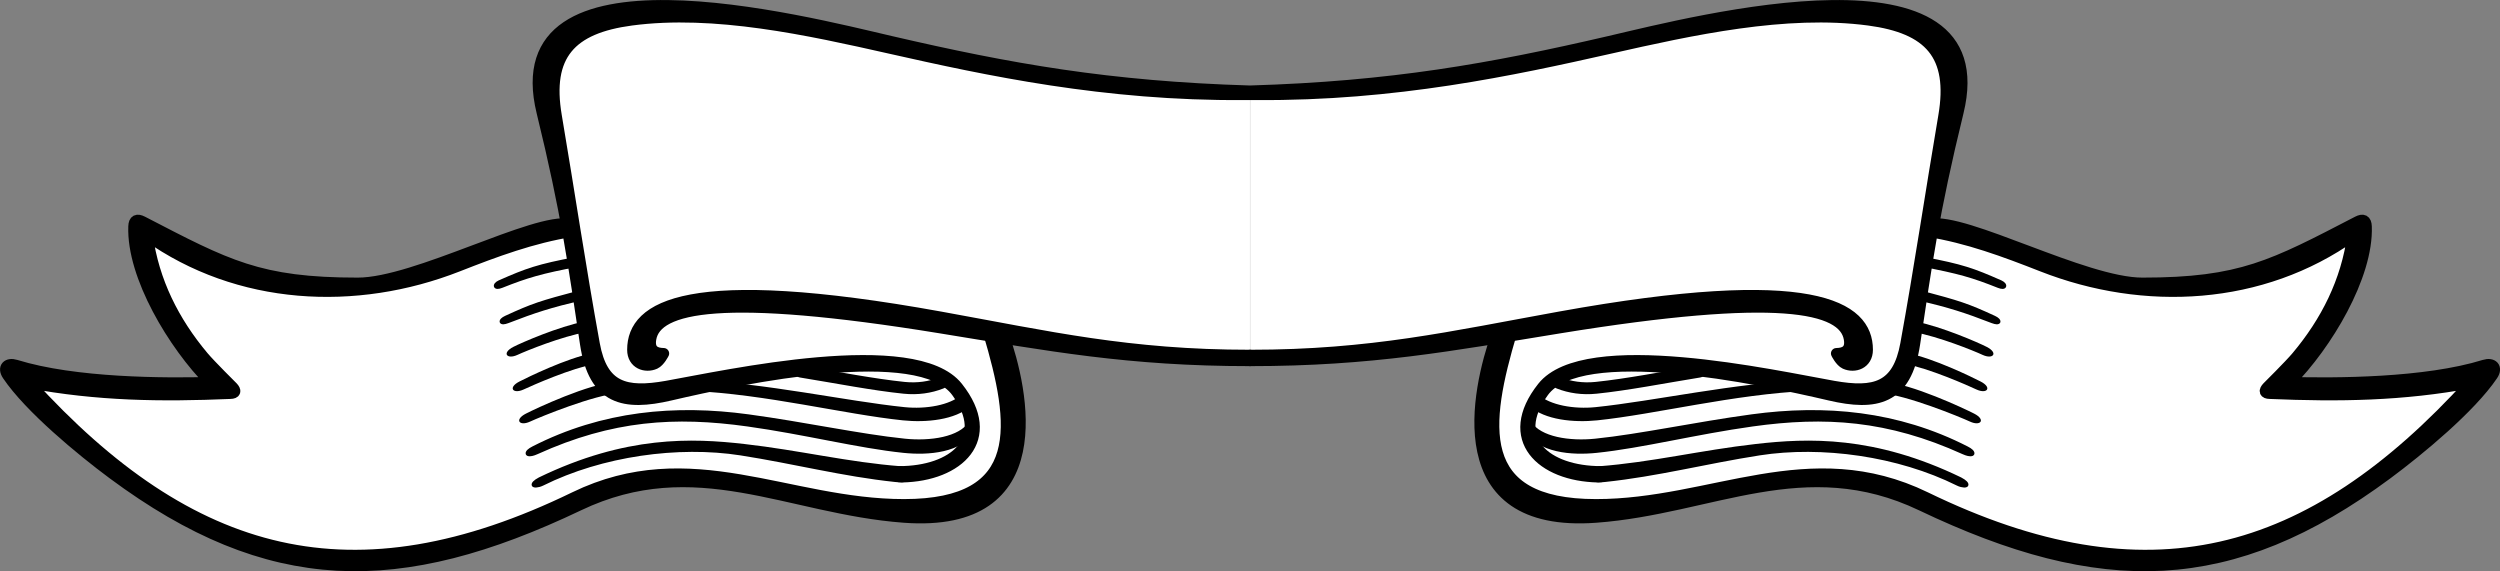
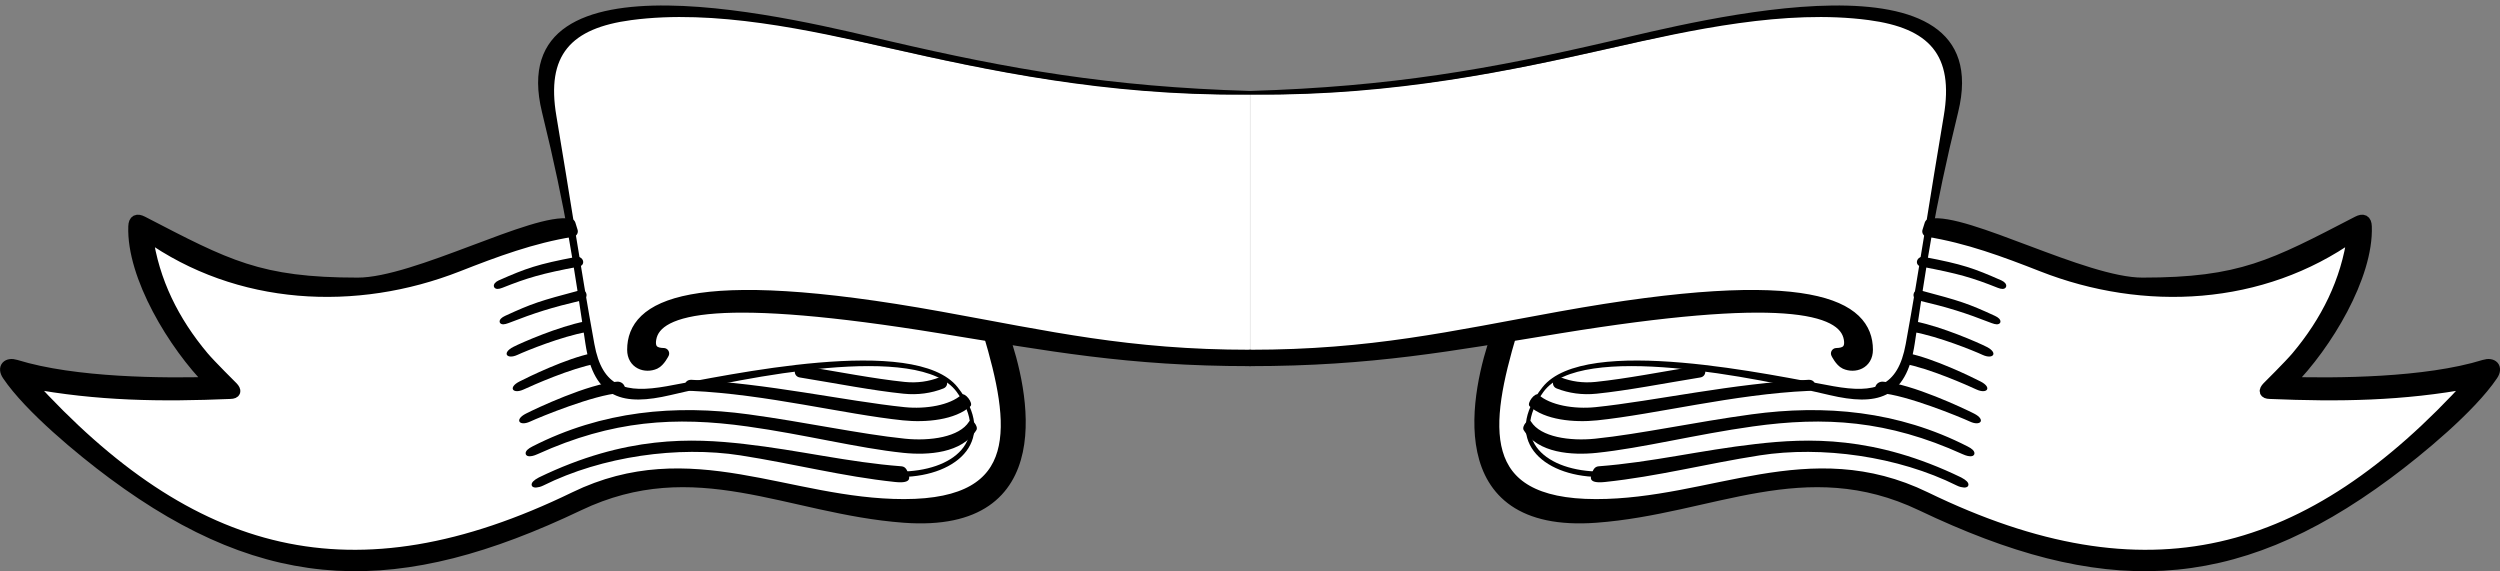
<svg xmlns="http://www.w3.org/2000/svg" xmlns:ns1="http://www.inkscape.org/namespaces/inkscape" xmlns:ns2="http://sodipodi.sourceforge.net/DTD/sodipodi-0.dtd" xmlns:xlink="http://www.w3.org/1999/xlink" version="1.1" id="Layer_1" x="0px" y="0px" width="800" height="182.776" viewBox="0 0 800 182.776" enable-background="new 0 0 161.173 191.341" xml:space="preserve" ns1:version="0.91 r13725" ns2:docname="Banner40.svg">
  <rect x="0" y="0" width="800" height="182.776" fill="#808080" stroke="none" />
  <defs id="defs1919">
    <defs id="defs839">
      <rect height="174.587" width="145.356" y="8.045" x="8.28" id="SVGID_69_" />
    </defs>
    <clipPath id="SVGID_70_">
      <use id="use843" overflow="visible" xlink:href="#SVGID_69_" style="overflow:visible" x="0" y="0" width="100%" height="100%" />
    </clipPath>
    <defs id="defs1457">
      <rect height="174.587" width="145.356" y="8.045" x="8.28" id="SVGID_137_" />
    </defs>
    <clipPath id="SVGID_138_">
      <use id="use1461" overflow="visible" xlink:href="#SVGID_137_" style="overflow:visible" x="0" y="0" width="100%" height="100%" />
    </clipPath>
    <defs id="defs1811">
      <rect height="174.587" width="145.356" y="8.045" x="8.28" id="SVGID_185_" />
    </defs>
    <clipPath id="SVGID_186_">
      <use id="use1815" overflow="visible" xlink:href="#SVGID_185_" style="overflow:visible" x="0" y="0" width="100%" height="100%" />
    </clipPath>
    <defs id="defs319">
      <rect height="174.587" width="145.356" y="8.045" x="8.28" id="SVGID_25_" />
    </defs>
    <clipPath id="SVGID_26_">
      <use id="use323" overflow="visible" xlink:href="#SVGID_25_" style="overflow:visible" x="0" y="0" width="100%" height="100%" />
    </clipPath>
    <defs id="defs599">
      <rect height="174.587" width="145.356" y="8.045" x="8.28" id="SVGID_49_" />
    </defs>
    <clipPath id="SVGID_50_">
      <use id="use603" overflow="visible" xlink:href="#SVGID_49_" style="overflow:visible" x="0" y="0" width="100%" height="100%" />
    </clipPath>
    <defs id="defs495">
      <rect height="174.587" width="145.356" y="8.045" x="8.28" id="SVGID_41_" />
    </defs>
    <clipPath id="SVGID_42_">
      <use id="use499" overflow="visible" xlink:href="#SVGID_41_" style="overflow:visible" x="0" y="0" width="100%" height="100%" />
    </clipPath>
    <defs id="defs199">
      <rect height="174.587" width="145.356" y="8.045" x="8.28" id="SVGID_17_" />
    </defs>
    <clipPath id="SVGID_18_">
      <use id="use203" overflow="visible" xlink:href="#SVGID_17_" style="overflow:visible" x="0" y="0" width="100%" height="100%" />
    </clipPath>
    <defs id="defs405">
      <rect height="174.587" width="145.356" y="8.045" x="8.28" id="SVGID_29_" />
    </defs>
    <clipPath id="SVGID_30_">
      <use id="use409" overflow="visible" xlink:href="#SVGID_29_" style="overflow:visible" x="0" y="0" width="100%" height="100%" />
    </clipPath>
    <defs id="defs807">
      <rect height="174.587" width="145.356" y="8.045" x="8.28" id="SVGID_65_" />
    </defs>
    <clipPath id="SVGID_66_">
      <use id="use811" overflow="visible" xlink:href="#SVGID_65_" style="overflow:visible" x="0" y="0" width="100%" height="100%" />
    </clipPath>
    <defs id="defs5">
      <rect height="174.587" width="145.356" y="8.045" x="8.28" id="SVGID_1_" />
    </defs>
    <clipPath id="SVGID_2_">
      <use id="use9" overflow="visible" xlink:href="#SVGID_1_" style="overflow:visible" x="0" y="0" width="100%" height="100%" />
    </clipPath>
    <defs id="defs707">
      <rect height="174.587" width="145.356" y="8.045" x="8.28" id="SVGID_53_" />
    </defs>
    <clipPath id="SVGID_54_">
      <use id="use711" overflow="visible" xlink:href="#SVGID_53_" style="overflow:visible" x="0" y="0" width="100%" height="100%" />
    </clipPath>
    <defs id="defs435">
      <rect height="174.587" width="145.356" y="8.045" x="8.28" id="SVGID_33_" />
    </defs>
    <clipPath id="SVGID_34_">
      <use id="use439" overflow="visible" xlink:href="#SVGID_33_" style="overflow:visible" x="0" y="0" width="100%" height="100%" />
    </clipPath>
    <defs id="defs1679">
      <rect height="174.587" width="145.356" y="8.045" x="8.28" id="SVGID_169_" />
    </defs>
    <clipPath id="SVGID_170_">
      <use id="use1683" overflow="visible" xlink:href="#SVGID_169_" style="overflow:visible" x="0" y="0" width="100%" height="100%" />
    </clipPath>
    <defs id="defs1627">
      <rect height="174.587" width="145.356" y="8.045" x="8.28" id="SVGID_161_" />
    </defs>
    <clipPath id="SVGID_162_">
      <use id="use1631" overflow="visible" xlink:href="#SVGID_161_" style="overflow:visible" x="0" y="0" width="100%" height="100%" />
    </clipPath>
  </defs>
  <ns2:namedview pagecolor="#ffffff" bordercolor="#666666" borderopacity="1" objecttolerance="10" gridtolerance="10" guidetolerance="10" ns1:pageopacity="0" ns1:pageshadow="2" ns1:window-width="1600" ns1:window-height="837" id="namedview1917" showgrid="false" ns1:zoom="1.38" ns1:cx="400" ns1:cy="91.38797" ns1:window-x="-8" ns1:window-y="-8" ns1:window-maximized="1" ns1:current-layer="Layer_1" fit-margin-top="0" fit-margin-left="0" fit-margin-right="0" fit-margin-bottom="0" />
  <g id="g6799" transform="matrix(7.807,0,0,7.807,-1793.352,-1229.464)">
    <path transform="translate(200,0)" clip-path="url(#SVGID_186_)" d="m 80.945,171.968 c -4.108,0 -7.06,-0.357 -10.448,-1.026 0.747,2.54 2.241,7.371 -3.73,7.371 -4.345,0 -8.957,-2.613 -13.436,-0.315 -9.782,5.017 -17.167,1.434 -23.139,-5.283 0,0 4.415,0.943 8.957,0.746 0,0 -3.403,-2.9 -3.732,-6.718 2.986,2.239 5.971,2.566 8.959,2.566 2.984,0 4.893,-1.803 8.801,-2.42 -0.219,-1.351 -0.455,-2.727 -0.807,-4.624 -0.384,-2.071 0.187,-3.752 3.201,-4.106 6.719,-0.789 13.219,3.202 25.375,3.202 l 0,10.607 z" id="path1841" ns1:connector-curvature="0" style="fill:#ffffff" />
    <path transform="translate(200,0)" clip-path="url(#SVGID_186_)" d="m 51.436,174.764 c -0.434,0.201 -0.657,-0.078 -0.168,-0.328 0.396,-0.203 2.573,-1.232 3.734,-1.309 0.16,-0.011 0.277,0.087 0.312,0.2 0.037,0.125 -0.033,0.256 -0.205,0.268 -1.045,0.069 -3.256,0.976 -3.673,1.169" id="path1843" ns1:connector-curvature="0" />
    <path transform="translate(200,0)" clip-path="url(#SVGID_186_)" d="m 66.719,174.712 c -2.409,-0.25 -5.606,-1.072 -8.671,-1.208 -0.158,-0.007 -0.259,-0.113 -0.26,-0.234 -10e-4,-0.126 0.103,-0.227 0.264,-0.22 3.076,0.137 6.31,0.87 8.728,1.12 0.894,0.093 1.869,-0.084 2.338,-0.504 0.142,-0.127 0.504,0.349 0.369,0.469 -0.622,0.558 -1.802,0.677 -2.768,0.577" id="path1845" ns1:connector-curvature="0" />
    <path transform="translate(200,0)" clip-path="url(#SVGID_186_)" d="m 60.056,176.147 c -2.535,-0.395 -5.661,0.033 -8.082,1.239 -0.106,0.053 -0.202,0.071 -0.274,0.078 -0.059,0.005 -0.147,0.003 -0.185,-0.065 -0.021,-0.038 -0.016,-0.078 -0.004,-0.107 0.012,-0.029 0.032,-0.057 0.057,-0.081 0.048,-0.05 0.126,-0.104 0.229,-0.158 3.568,-1.729 6.292,-1.614 8.414,-1.373 2.275,0.257 4.271,0.751 6.448,0.915 0.188,0.014 0.241,0.184 0.29,0.331 0.045,0.136 0.128,0.385 -0.554,0.312 -2.153,-0.227 -4.126,-0.745 -6.339,-1.091" id="path1847" ns1:connector-curvature="0" />
    <path transform="translate(200,0)" clip-path="url(#SVGID_186_)" d="m 66.74,173.619 c -1.271,-0.131 -2.716,-0.415 -4.248,-0.665 -0.159,-0.026 -0.22,-0.164 -0.201,-0.279 0.02,-0.115 0.12,-0.226 0.279,-0.2 1.521,0.248 2.959,0.531 4.22,0.662 0.52,0.053 0.996,-0.02 1.411,-0.182 0.15,-0.059 0.271,0.028 0.314,0.137 0.043,0.109 0.013,0.255 -0.138,0.314 -0.487,0.192 -1.043,0.275 -1.637,0.213" id="path1849" ns1:connector-curvature="0" />
    <path transform="translate(200,0)" clip-path="url(#SVGID_186_)" d="m 50.296,169.281 c -0.073,0.029 -0.142,0.046 -0.197,0.044 -0.052,-0.002 -0.115,-0.022 -0.139,-0.084 -0.023,-0.059 0.005,-0.117 0.037,-0.155 0.035,-0.041 0.086,-0.08 0.154,-0.11 1.136,-0.501 1.59,-0.663 3.173,-0.963 0.133,-0.026 0.241,0.047 0.278,0.142 0.041,0.105 -0.011,0.225 -0.155,0.252 -1.546,0.293 -2.093,0.454 -3.151,0.874" id="path1851" ns1:connector-curvature="0" />
    <path transform="translate(200,0)" clip-path="url(#SVGID_186_)" d="m 50.55,170.726 c -0.078,0.03 -0.153,0.049 -0.209,0.05 -0.047,0 -0.122,-0.012 -0.146,-0.082 -0.022,-0.065 0.02,-0.122 0.052,-0.155 0.038,-0.039 0.097,-0.077 0.168,-0.11 1.126,-0.518 1.418,-0.609 3.067,-1.048 0.139,-0.037 0.242,0.045 0.266,0.151 0.023,0.104 -0.032,0.224 -0.171,0.257 -1.287,0.306 -1.914,0.505 -3.027,0.937" id="path1853" ns1:connector-curvature="0" />
    <path transform="translate(200,0)" clip-path="url(#SVGID_186_)" d="m 66.736,176.044 c -1.861,-0.193 -4.059,-0.757 -6.393,-1.082 -2.953,-0.412 -5.522,-0.259 -8.598,1.135 -0.169,0.077 -0.259,0.085 -0.325,0.087 -0.057,0.002 -0.144,-0.013 -0.162,-0.099 -0.014,-0.066 0.031,-0.128 0.072,-0.168 0.047,-0.047 0.117,-0.09 0.202,-0.134 2.862,-1.463 5.857,-1.726 8.862,-1.317 2.329,0.317 4.548,0.805 6.404,0.997 1.046,0.108 2.238,-0.068 2.632,-0.697 0.103,-0.164 0.398,0.191 0.302,0.345 -0.593,0.952 -1.982,1.038 -2.996,0.933" id="path1855" ns1:connector-curvature="0" />
    <path transform="translate(200,0)" clip-path="url(#SVGID_186_)" d="m 51.172,173.447 c -0.434,0.201 -0.658,-0.078 -0.168,-0.328 0.346,-0.177 1.92,-0.951 3.004,-1.164 0.03,-0.006 0.073,0.018 0.084,0.047 l 0.109,0.288 c 0.017,0.047 -0.008,0.091 -0.057,0.1 -1.019,0.18 -2.608,0.889 -2.972,1.057" id="path1857" ns1:connector-curvature="0" />
    <path transform="translate(200,0)" clip-path="url(#SVGID_186_)" d="m 50.922,172.028 c -0.434,0.201 -0.657,-0.078 -0.168,-0.328 0.347,-0.178 1.845,-0.83 2.928,-1.043 0.042,-0.008 0.082,0.021 0.088,0.064 l 0.039,0.289 c 0.006,0.037 -0.024,0.077 -0.061,0.083 -1.019,0.181 -2.461,0.766 -2.826,0.935" id="path1859" ns1:connector-curvature="0" />
    <path transform="translate(200,0)" clip-path="url(#SVGID_186_)" d="m 80.953,171.968 c 4.107,0 7.059,-0.357 10.448,-1.026 -0.747,2.54 -2.241,7.371 3.729,7.371 4.345,0 8.957,-2.613 13.437,-0.315 9.781,5.017 17.168,1.434 23.139,-5.283 0,0 -4.415,0.943 -8.957,0.746 0,0 3.403,-2.9 3.731,-6.718 -2.985,2.239 -5.972,2.566 -8.959,2.566 -2.983,0 -4.893,-1.803 -8.802,-2.42 0.221,-1.351 0.456,-2.727 0.809,-4.624 0.384,-2.071 -0.188,-3.752 -3.2,-4.106 -6.718,-0.789 -13.219,3.202 -25.375,3.202 l 0,10.607 z" id="path1861" ns1:connector-curvature="0" style="fill:#ffffff" />
    <path transform="translate(200,0)" clip-path="url(#SVGID_186_)" d="m 80.945,172.042 c -4.982,0 -8.238,-0.762 -12.689,-1.567 -10.362,-1.875 -12.615,-0.45 -12.615,1.343 0,0.575 0.532,0.745 0.916,0.572 0.196,-0.089 0.358,-0.419 0.358,-0.419 -0.365,-0.004 -0.604,-0.149 -0.527,-0.601 0.221,-1.309 2.912,-1.905 11.868,-0.447 4.465,0.726 7.711,1.343 12.693,1.343" id="path1875" ns1:connector-curvature="0" />
    <path transform="translate(200,0)" clip-path="url(#SVGID_186_)" stroke-miterlimit="3.864" d="m 80.945,172.042 c -4.982,0 -8.238,-0.762 -12.689,-1.567 -10.362,-1.875 -12.615,-0.45 -12.615,1.343 0,0.575 0.532,0.745 0.916,0.572 0.196,-0.089 0.358,-0.419 0.358,-0.419 -0.365,-0.004 -0.604,-0.149 -0.527,-0.601 0.221,-1.309 2.912,-1.905 11.868,-0.447 4.465,0.726 7.711,1.343 12.693,1.343" id="path1877" ns1:connector-curvature="0" style="fill:none;stroke:#000000;stroke-width:0.448;stroke-linecap:round;stroke-linejoin:round;stroke-miterlimit:3.864" />
    <path transform="translate(200,0)" clip-path="url(#SVGID_186_)" d="m 53.171,166.966 c -1.642,0.263 -3.148,0.824 -4.687,1.428 -4.194,1.647 -9.006,1.395 -12.733,-1.256 0.26,1.884 1.086,3.524 2.294,4.963 0.295,0.35 1.2,1.246 1.2,1.246 0.151,0.157 0.124,0.257 -0.09,0.263 -2.855,0.122 -5.448,0.085 -8.255,-0.439 6.628,7.289 13.286,9.103 22.362,4.693 4.769,-2.316 8.741,0.299 13.504,0.299 5.052,0 4.576,-3.307 3.464,-7.043 l 0.606,0.065 c 0.813,2.296 2.09,7.958 -4.07,7.5 -4.748,-0.352 -8.549,-2.771 -13.333,-0.489 -7.366,3.514 -12.689,3.464 -19.098,-1.292 -1.307,-0.969 -3.413,-2.712 -4.311,-4.041 -0.218,-0.323 0.002,-0.516 0.329,-0.415 2.433,0.755 6.117,0.757 7.992,0.708 -1.518,-1.527 -3.226,-4.361 -3.152,-6.394 0.01,-0.263 0.135,-0.313 0.358,-0.199 3.472,1.799 4.775,2.522 8.824,2.522 2.384,0 7.255,-2.693 8.705,-2.414 l 0.091,0.295 z" id="path1879" ns1:connector-curvature="0" />
    <path transform="translate(200,0)" clip-path="url(#SVGID_186_)" stroke-miterlimit="3.864" d="m 53.171,166.966 c -1.642,0.263 -3.148,0.824 -4.687,1.428 -4.194,1.647 -9.006,1.395 -12.733,-1.256 0.26,1.884 1.086,3.524 2.294,4.963 0.295,0.35 1.2,1.246 1.2,1.246 0.151,0.157 0.124,0.257 -0.09,0.263 -2.855,0.122 -5.448,0.085 -8.255,-0.439 6.628,7.289 13.286,9.103 22.362,4.693 4.769,-2.316 8.741,0.299 13.504,0.299 5.052,0 4.576,-3.307 3.464,-7.043 l 0.606,0.065 c 0.813,2.296 2.09,7.958 -4.07,7.5 -4.748,-0.352 -8.549,-2.771 -13.333,-0.489 -7.366,3.514 -12.689,3.464 -19.098,-1.292 -1.307,-0.969 -3.413,-2.712 -4.311,-4.041 -0.218,-0.323 0.002,-0.516 0.329,-0.415 2.433,0.755 6.117,0.757 7.992,0.708 -1.518,-1.527 -3.226,-4.361 -3.152,-6.394 0.01,-0.263 0.135,-0.313 0.358,-0.199 3.472,1.799 4.775,2.522 8.824,2.522 2.384,0 7.255,-2.693 8.705,-2.414 l 0.091,0.295 z" id="path1881" ns1:connector-curvature="0" style="fill:none;stroke:#000000;stroke-width:0.448;stroke-linecap:round;stroke-linejoin:round;stroke-miterlimit:3.864" />
    <path transform="translate(200,0)" clip-path="url(#SVGID_186_)" d="m 110.461,174.764 c 0.434,0.201 0.657,-0.078 0.168,-0.328 -0.397,-0.203 -2.573,-1.232 -3.735,-1.309 -0.158,-0.011 -0.276,0.087 -0.31,0.2 -0.037,0.125 0.032,0.256 0.204,0.268 1.045,0.069 3.256,0.976 3.673,1.169" id="path1883" ns1:connector-curvature="0" />
    <path transform="translate(200,0)" clip-path="url(#SVGID_186_)" d="m 95.178,174.712 c 2.408,-0.25 5.605,-1.072 8.671,-1.208 0.158,-0.007 0.258,-0.113 0.259,-0.234 10e-4,-0.126 -0.103,-0.227 -0.263,-0.22 -3.075,0.137 -6.311,0.87 -8.729,1.12 -0.893,0.093 -1.869,-0.084 -2.338,-0.504 -0.141,-0.127 -0.503,0.349 -0.369,0.469 0.623,0.558 1.802,0.677 2.769,0.577" id="path1885" ns1:connector-curvature="0" />
    <path transform="translate(200,0)" clip-path="url(#SVGID_186_)" d="m 101.84,176.147 c 2.535,-0.395 5.662,0.033 8.082,1.239 0.106,0.053 0.202,0.071 0.274,0.078 0.059,0.005 0.146,0.003 0.185,-0.065 0.021,-0.038 0.016,-0.078 0.004,-0.107 -0.012,-0.029 -0.032,-0.057 -0.056,-0.081 -0.049,-0.05 -0.127,-0.104 -0.23,-0.158 -3.567,-1.729 -6.292,-1.614 -8.414,-1.373 -2.274,0.257 -4.271,0.751 -6.446,0.915 -0.19,0.014 -0.242,0.184 -0.291,0.331 -0.046,0.136 -0.128,0.385 0.553,0.312 2.155,-0.227 4.126,-0.745 6.339,-1.091" id="path1887" ns1:connector-curvature="0" />
    <path transform="translate(200,0)" clip-path="url(#SVGID_186_)" d="m 95.157,173.619 c 1.271,-0.131 2.717,-0.415 4.248,-0.665 0.16,-0.026 0.22,-0.164 0.201,-0.279 -0.019,-0.115 -0.12,-0.226 -0.278,-0.2 -1.522,0.248 -2.959,0.531 -4.221,0.662 -0.519,0.053 -0.996,-0.02 -1.411,-0.182 -0.149,-0.059 -0.271,0.028 -0.313,0.137 -0.043,0.109 -0.014,0.255 0.137,0.314 0.487,0.192 1.042,0.275 1.637,0.213" id="path1889" ns1:connector-curvature="0" />
    <path transform="translate(200,0)" clip-path="url(#SVGID_186_)" d="m 111.601,169.281 c 0.073,0.029 0.143,0.046 0.197,0.044 0.052,-0.002 0.115,-0.022 0.139,-0.084 0.023,-0.059 -0.005,-0.117 -0.037,-0.155 -0.034,-0.041 -0.087,-0.08 -0.153,-0.11 -1.137,-0.501 -1.591,-0.663 -3.174,-0.963 -0.133,-0.026 -0.24,0.047 -0.277,0.142 -0.041,0.105 0.011,0.225 0.153,0.252 1.549,0.293 2.095,0.454 3.152,0.874" id="path1891" ns1:connector-curvature="0" />
    <path transform="translate(200,0)" clip-path="url(#SVGID_186_)" d="m 111.347,170.726 c 0.078,0.03 0.153,0.049 0.209,0.05 0.047,0 0.122,-0.012 0.146,-0.082 0.021,-0.065 -0.021,-0.122 -0.053,-0.155 -0.037,-0.039 -0.097,-0.077 -0.168,-0.11 -1.126,-0.518 -1.418,-0.609 -3.066,-1.048 -0.141,-0.037 -0.243,0.045 -0.267,0.151 -0.022,0.104 0.032,0.224 0.172,0.257 1.287,0.306 1.914,0.505 3.027,0.937" id="path1893" ns1:connector-curvature="0" />
    <path transform="translate(200,0)" clip-path="url(#SVGID_186_)" d="m 95.161,176.044 c 1.861,-0.193 4.06,-0.757 6.393,-1.082 2.953,-0.412 5.522,-0.259 8.598,1.135 0.169,0.077 0.259,0.085 0.325,0.087 0.057,0.002 0.144,-0.013 0.162,-0.099 0.014,-0.066 -0.031,-0.128 -0.072,-0.168 -0.047,-0.047 -0.117,-0.09 -0.203,-0.134 -2.86,-1.463 -5.856,-1.726 -8.86,-1.317 -2.33,0.317 -4.549,0.805 -6.405,0.997 -1.045,0.108 -2.238,-0.068 -2.631,-0.697 -0.104,-0.164 -0.399,0.191 -0.303,0.345 0.593,0.952 1.982,1.038 2.996,0.933" id="path1895" ns1:connector-curvature="0" />
    <path transform="translate(200,0)" clip-path="url(#SVGID_186_)" d="m 110.724,173.447 c 0.435,0.201 0.657,-0.078 0.168,-0.328 -0.346,-0.177 -1.921,-0.951 -3.004,-1.164 -0.029,-0.006 -0.072,0.018 -0.084,0.047 l -0.108,0.288 c -0.019,0.047 0.007,0.091 0.057,0.1 1.018,0.18 2.609,0.889 2.971,1.057" id="path1897" ns1:connector-curvature="0" />
    <path transform="translate(200,0)" clip-path="url(#SVGID_186_)" d="m 110.974,172.028 c 0.434,0.201 0.658,-0.078 0.168,-0.328 -0.347,-0.178 -1.844,-0.83 -2.927,-1.043 -0.043,-0.008 -0.083,0.021 -0.089,0.064 l -0.039,0.289 c -0.006,0.037 0.023,0.077 0.061,0.083 1.019,0.181 2.462,0.766 2.826,0.935" id="path1899" ns1:connector-curvature="0" />
    <path transform="translate(200,0)" clip-path="url(#SVGID_186_)" d="m 108.726,166.966 c 1.641,0.263 3.146,0.824 4.687,1.428 4.194,1.647 9.006,1.395 12.733,-1.256 -0.26,1.884 -1.087,3.524 -2.295,4.963 -0.294,0.35 -1.199,1.246 -1.199,1.246 -0.151,0.157 -0.124,0.257 0.09,0.263 2.854,0.122 5.448,0.085 8.255,-0.439 -6.629,7.289 -13.286,9.103 -22.362,4.693 -4.769,-2.316 -8.74,0.299 -13.504,0.299 -5.052,0 -4.575,-3.307 -3.464,-7.043 l -0.604,0.065 c -0.814,2.296 -2.091,7.958 4.068,7.5 4.748,-0.352 8.55,-2.771 13.333,-0.489 7.366,3.514 12.689,3.464 19.099,-1.292 1.307,-0.969 3.413,-2.712 4.311,-4.041 0.22,-0.323 -0.003,-0.516 -0.329,-0.415 -2.433,0.755 -6.116,0.757 -7.991,0.708 1.517,-1.527 3.226,-4.361 3.151,-6.394 -0.01,-0.263 -0.135,-0.313 -0.357,-0.199 -3.473,1.799 -4.775,2.522 -8.824,2.522 -2.385,0 -7.255,-2.693 -8.705,-2.414 l -0.093,0.295 z" id="path1901" ns1:connector-curvature="0" />
    <path transform="translate(200,0)" clip-path="url(#SVGID_186_)" stroke-miterlimit="3.864" d="m 108.726,166.966 c 1.641,0.263 3.146,0.824 4.687,1.428 4.194,1.647 9.006,1.395 12.733,-1.256 -0.26,1.884 -1.087,3.524 -2.295,4.963 -0.294,0.35 -1.199,1.246 -1.199,1.246 -0.151,0.157 -0.124,0.257 0.09,0.263 2.854,0.122 5.448,0.085 8.255,-0.439 -6.629,7.289 -13.286,9.103 -22.362,4.693 -4.769,-2.316 -8.74,0.299 -13.504,0.299 -5.052,0 -4.575,-3.307 -3.464,-7.043 l -0.604,0.065 c -0.814,2.296 -2.091,7.958 4.068,7.5 4.748,-0.352 8.55,-2.771 13.333,-0.489 7.366,3.514 12.689,3.464 19.099,-1.292 1.307,-0.969 3.413,-2.712 4.311,-4.041 0.22,-0.323 -0.003,-0.516 -0.329,-0.415 -2.433,0.755 -6.116,0.757 -7.991,0.708 1.517,-1.527 3.226,-4.361 3.151,-6.394 -0.01,-0.263 -0.135,-0.313 -0.357,-0.199 -3.473,1.799 -4.775,2.522 -8.824,2.522 -2.385,0 -7.255,-2.693 -8.705,-2.414 l -0.093,0.295 z" id="path1903" ns1:connector-curvature="0" style="fill:none;stroke:#000000;stroke-width:0.448;stroke-linecap:round;stroke-linejoin:round;stroke-miterlimit:3.864" />
    <path transform="translate(200,0)" clip-path="url(#SVGID_186_)" d="m 80.953,172.042 c 4.981,0 8.238,-0.762 12.688,-1.567 10.362,-1.875 12.615,-0.45 12.615,1.343 0,0.575 -0.532,0.745 -0.916,0.572 -0.196,-0.089 -0.357,-0.419 -0.357,-0.419 0.364,-0.004 0.604,-0.149 0.526,-0.601 -0.221,-1.309 -2.912,-1.905 -11.868,-0.447 -4.465,0.726 -7.711,1.343 -12.692,1.343" id="path1905" ns1:connector-curvature="0" />
    <path transform="translate(200,0)" clip-path="url(#SVGID_186_)" stroke-miterlimit="3.864" d="m 80.953,172.042 c 4.981,0 8.238,-0.762 12.688,-1.567 10.362,-1.875 12.615,-0.45 12.615,1.343 0,0.575 -0.532,0.745 -0.916,0.572 -0.196,-0.089 -0.357,-0.419 -0.357,-0.419 0.364,-0.004 0.604,-0.149 0.526,-0.601 -0.221,-1.309 -2.912,-1.905 -11.868,-0.447 -4.465,0.726 -7.711,1.343 -12.692,1.343" id="path1907" ns1:connector-curvature="0" style="fill:none;stroke:#000000;stroke-width:0.448;stroke-linecap:round;stroke-linejoin:round;stroke-miterlimit:3.864" />
    <path transform="translate(200,0)" clip-path="url(#SVGID_186_)" d="m 80.696,161.36 c -5.696,0.041 -10.5,-0.996 -14.509,-1.9 -3.323,-0.75 -7.193,-1.607 -10.6,-1.154 -2.482,0.332 -3.496,1.428 -3.071,3.93 0.528,3.11 0.992,6.246 1.557,9.346 0.326,1.789 1.279,2.029 2.96,1.732 2.421,-0.428 10.186,-2.164 11.93,0.041 1.674,2.115 0.043,3.64 -2.287,3.679 -0.326,0.005 -0.222,-0.222 -0.111,-0.222 2.229,0 3.798,-1.29 2.358,-3.268 -1.518,-2.084 -8.781,-0.556 -11.739,0.135 -1.881,0.439 -3.132,0.197 -3.478,-2.112 -0.477,-3.183 -0.77,-5.37 -1.779,-9.486 -1.706,-6.957 10.71,-3.734 14.288,-2.903 4.876,1.132 8.946,1.86 14.729,2.033 5.794,-0.173 9.865,-0.901 14.741,-2.033 3.576,-0.831 15.993,-4.054 14.288,2.903 -1.01,4.116 -1.303,6.303 -1.78,9.486 -0.346,2.309 -1.597,2.551 -3.478,2.112 -2.958,-0.691 -10.223,-2.219 -11.739,-0.135 -1.44,1.978 0.129,3.268 2.357,3.268 0.11,0 0.216,0.227 -0.11,0.222 -2.329,-0.039 -3.961,-1.564 -2.287,-3.679 1.744,-2.205 9.508,-0.469 11.929,-0.041 1.682,0.297 2.634,0.057 2.96,-1.732 0.564,-3.1 1.029,-6.236 1.558,-9.346 0.424,-2.502 -0.59,-3.598 -3.072,-3.93 -3.407,-0.453 -7.276,0.404 -10.599,1.154 -4.01,0.904 -8.813,1.941 -14.51,1.9 l -0.506,0 z" id="path1909" ns1:connector-curvature="0" />
-     <path transform="translate(200,0)" clip-path="url(#SVGID_186_)" stroke-miterlimit="3.864" d="m 80.696,161.36 c -5.696,0.041 -10.5,-0.996 -14.509,-1.9 -3.323,-0.75 -7.193,-1.607 -10.6,-1.154 -2.482,0.332 -3.496,1.428 -3.071,3.93 0.528,3.11 0.992,6.246 1.557,9.346 0.326,1.789 1.279,2.029 2.96,1.732 2.421,-0.428 10.186,-2.164 11.93,0.041 1.674,2.115 0.043,3.64 -2.287,3.679 -0.326,0.005 -0.222,-0.222 -0.111,-0.222 2.229,0 3.798,-1.29 2.358,-3.268 -1.518,-2.084 -8.781,-0.556 -11.739,0.135 -1.881,0.439 -3.132,0.197 -3.478,-2.112 -0.477,-3.183 -0.77,-5.37 -1.779,-9.486 -1.706,-6.957 10.71,-3.734 14.288,-2.903 4.876,1.132 8.946,1.86 14.729,2.033 5.794,-0.173 9.865,-0.901 14.741,-2.033 3.576,-0.831 15.993,-4.054 14.288,2.903 -1.01,4.116 -1.303,6.303 -1.78,9.486 -0.346,2.309 -1.597,2.551 -3.478,2.112 -2.958,-0.691 -10.223,-2.219 -11.739,-0.135 -1.44,1.978 0.129,3.268 2.357,3.268 0.11,0 0.216,0.227 -0.11,0.222 -2.329,-0.039 -3.961,-1.564 -2.287,-3.679 1.744,-2.205 9.508,-0.469 11.929,-0.041 1.682,0.297 2.634,0.057 2.96,-1.732 0.564,-3.1 1.029,-6.236 1.558,-9.346 0.424,-2.502 -0.59,-3.598 -3.072,-3.93 -3.407,-0.453 -7.276,0.404 -10.599,1.154 -4.01,0.904 -8.813,1.941 -14.51,1.9 l -0.506,0 z" id="path1911" ns1:connector-curvature="0" style="fill:none;stroke:#000000;stroke-width:0.448;stroke-linecap:round;stroke-linejoin:round;stroke-miterlimit:3.864" />
  </g>
</svg>